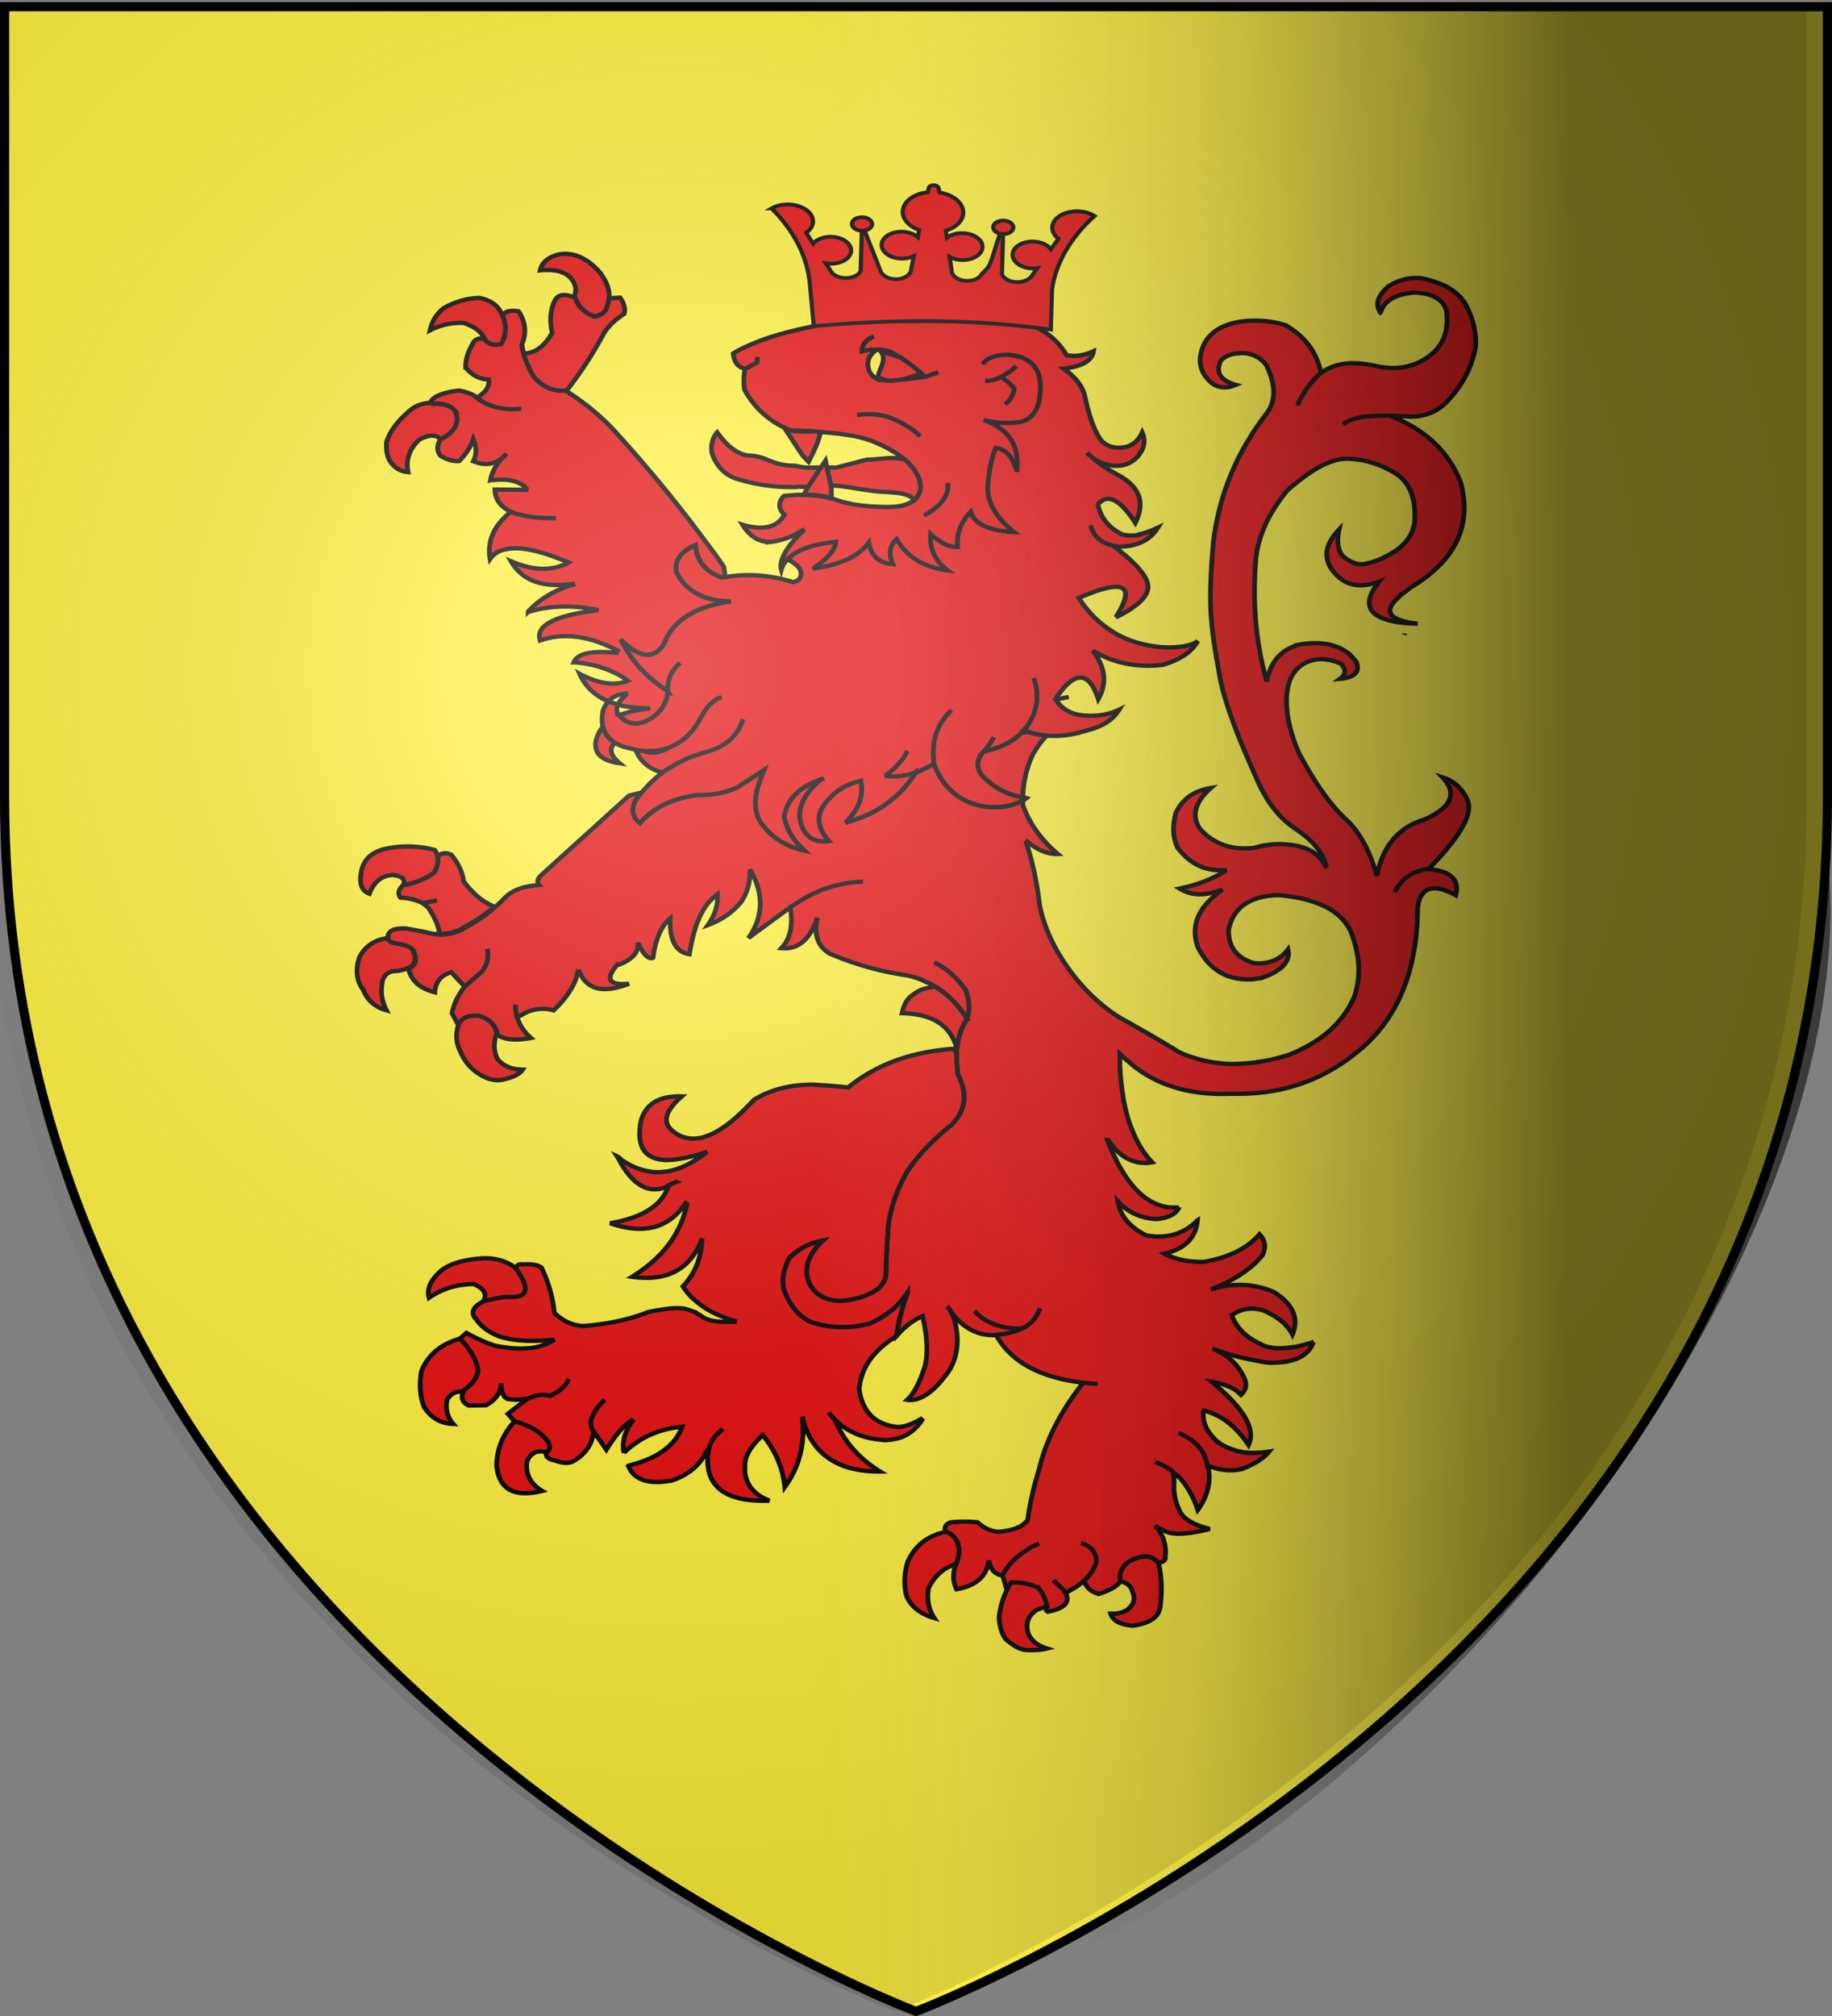
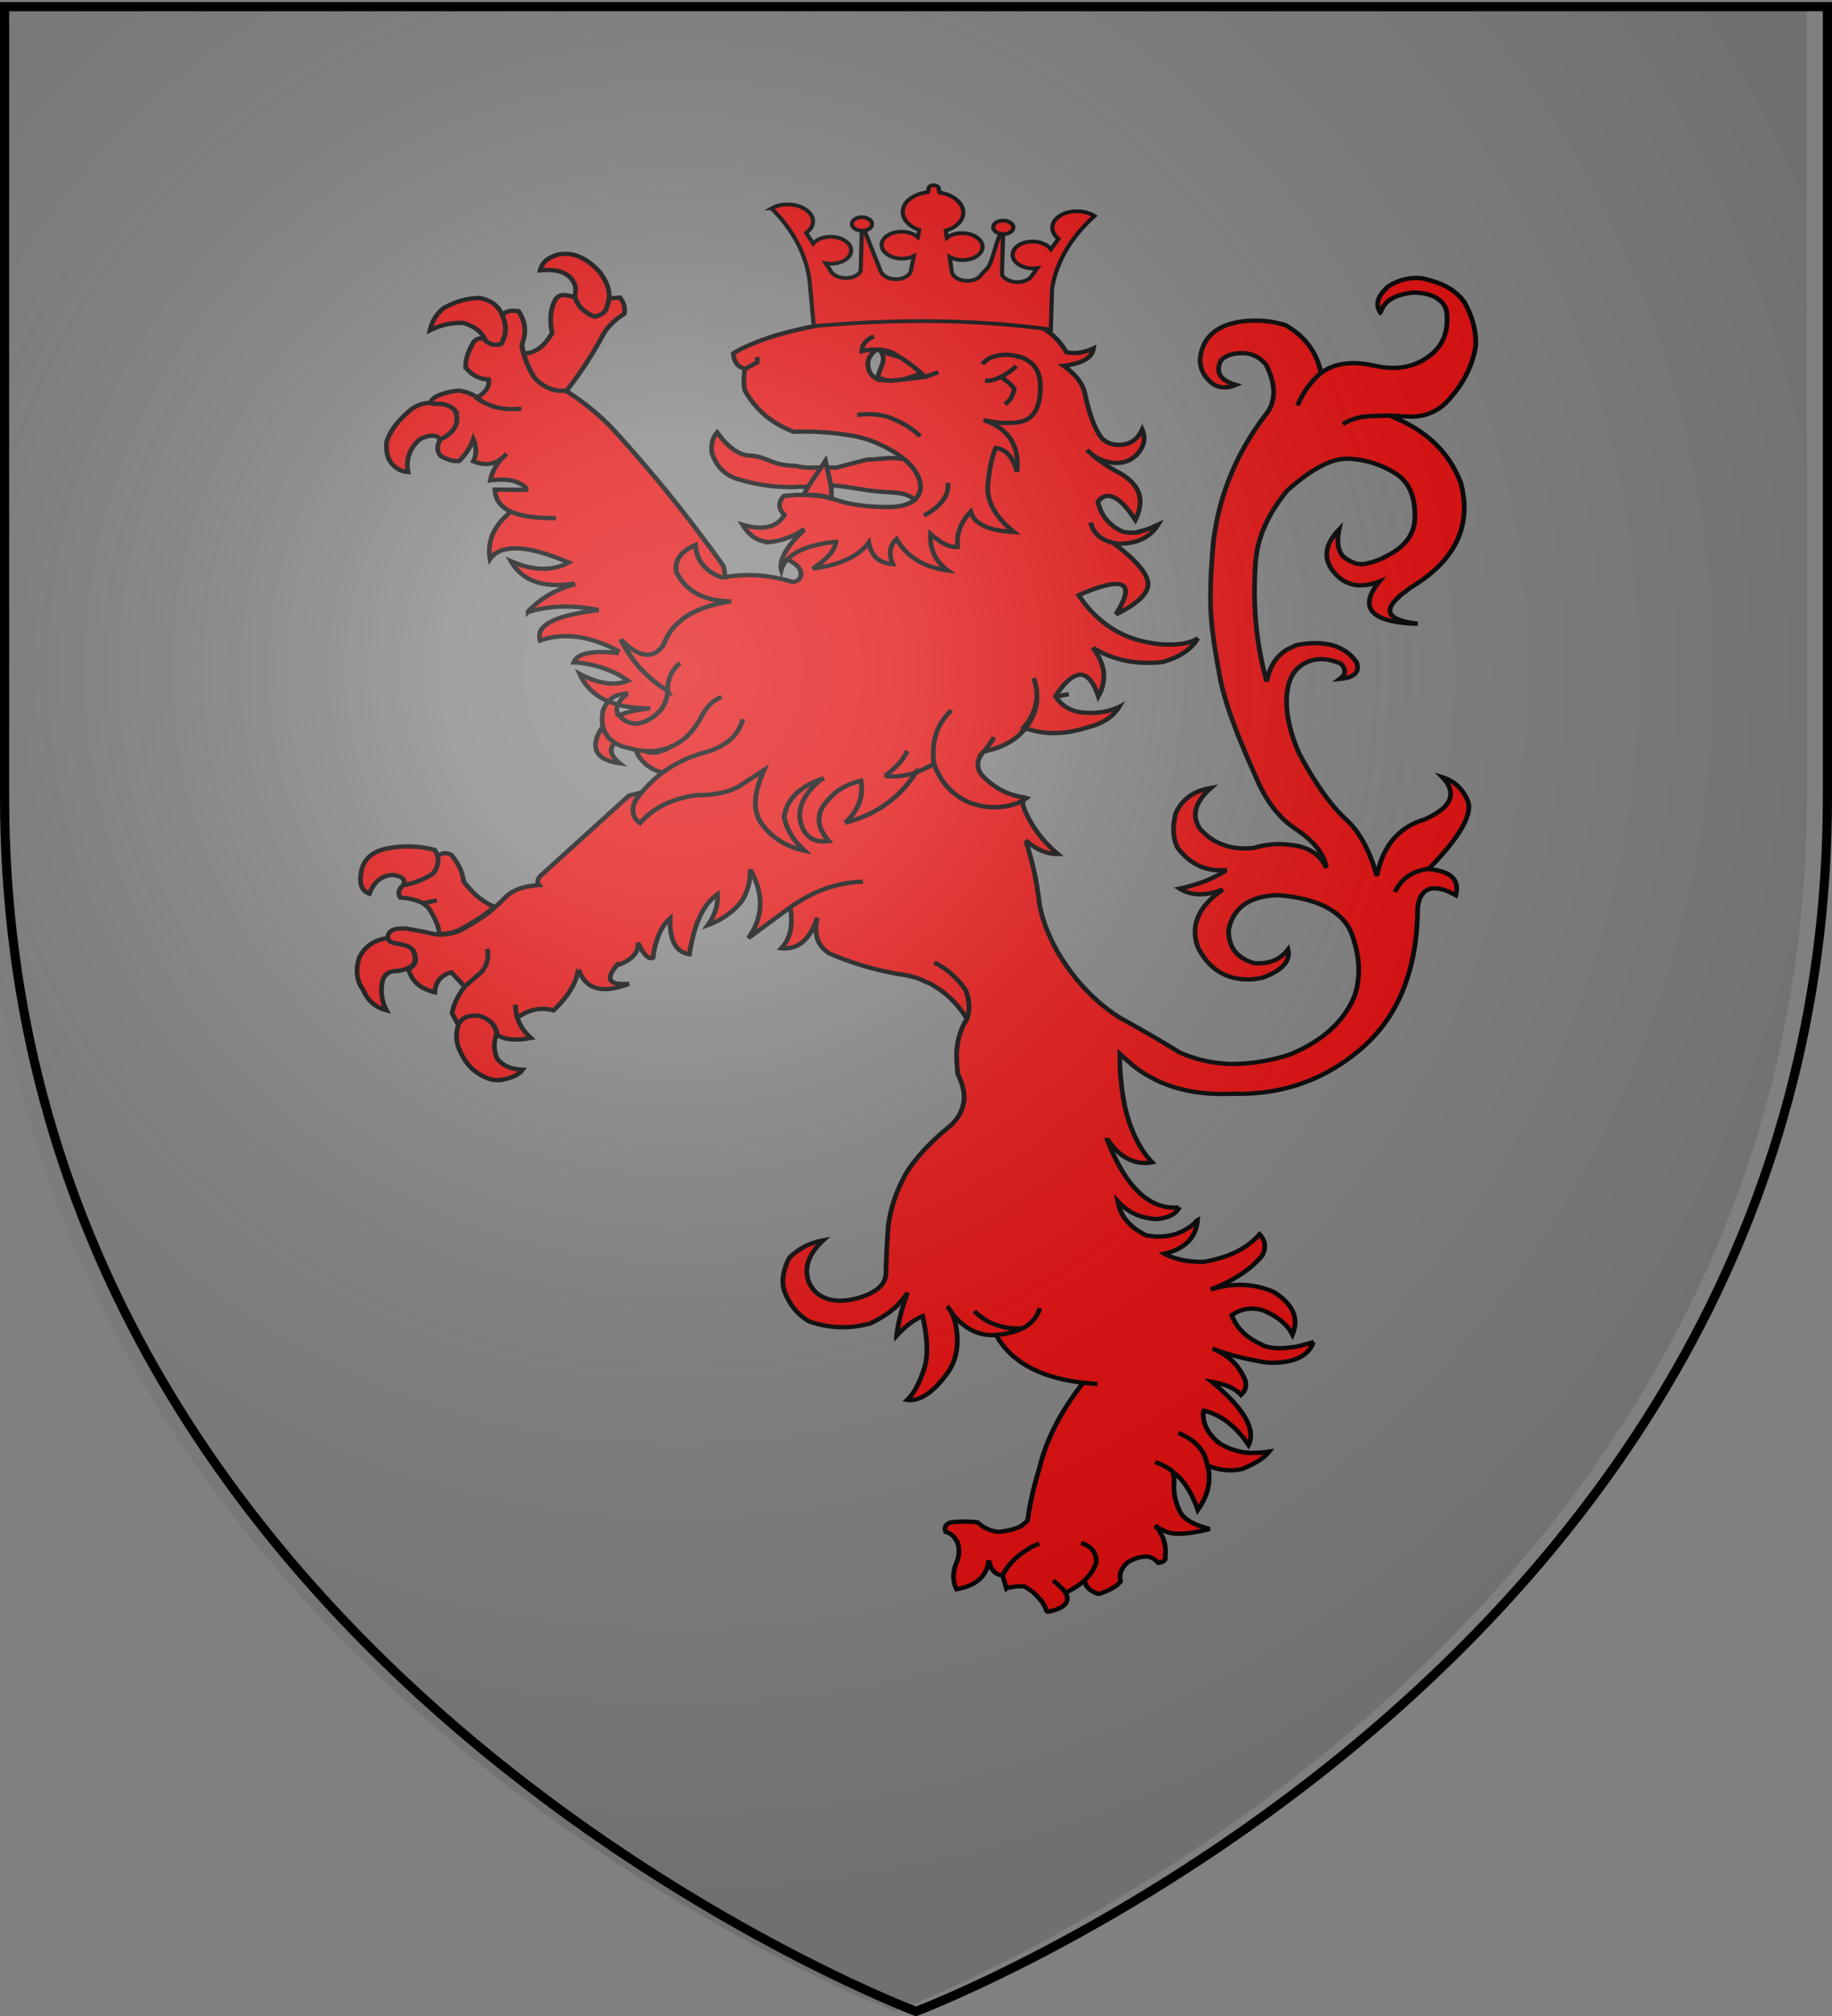
<svg xmlns="http://www.w3.org/2000/svg" xmlns:xlink="http://www.w3.org/1999/xlink" width="600" height="660" version="1.0">
  <rect width="100%" height="100%" fill="#808080" stroke="none" />
  <desc>Flag of Canton of Valais (Wallis)</desc>
  <defs>
    <linearGradient id="b">
      <stop offset="0" style="stop-color:white;stop-opacity:.314" />
      <stop offset=".19" style="stop-color:white;stop-opacity:.251" />
      <stop offset=".6" style="stop-color:#6b6b6b;stop-opacity:.125" />
      <stop offset="1" style="stop-color:black;stop-opacity:.125" />
    </linearGradient>
    <linearGradient xlink:href="#c" id="e" x1="19.576" x2="513.799" y1="404.493" y2="406.465" gradientTransform="matrix(1 0 0 1.149 71.852 59.04)" gradientUnits="userSpaceOnUse" />
    <linearGradient id="c">
      <stop offset="0" style="stop-color:white;stop-opacity:0" />
      <stop offset=".5" style="stop-color:#fff;stop-opacity:0" />
      <stop offset=".75" style="stop-color:#3f3f3f;stop-opacity:.151" />
      <stop offset="1" style="stop-color:#000;stop-opacity:.539" />
    </linearGradient>
    <radialGradient xlink:href="#b" id="d" cx="221.445" cy="226.331" r="300" fx="221.445" fy="226.331" gradientTransform="matrix(1.353 0 0 1.349 -77.63 -85.747)" gradientUnits="userSpaceOnUse" />
  </defs>
  <g style="display:inline">
-     <path d="M300 658.5s298.5-112.32 298.5-397.772V2.176H1.5v258.552C1.5 546.18 300 658.5 300 658.5" style="fill:#fdef3c;fill-opacity:1;fill-rule:evenodd;stroke:none;stroke-width:1px;stroke-linecap:butt;stroke-linejoin:miter;stroke-opacity:1" />
-   </g>
+     </g>
  <g style="fill:#e20909;fill-opacity:1;stroke:#000;stroke-width:1.367;stroke-miterlimit:4;stroke-dasharray:none;stroke-opacity:1">
    <path d="M272.897 221.5c-1.4-.5-2.7-.7-4.2-.7-1.8 1.6-2.6 3.4-2.3 5.3.2 2 1.3 3.4 3.3 4.3.5 0 1.1 0 1.6.1-1.4-1.5-1.9-3-1.6-4.6.3-1.8 1.4-3.2 3.2-4.4zM273.043 230.5c.3-.1 1.127.42 1.527.42 3.336 1.65 7.198-.558 10.534-1.52-.335-5.031-7.57-5.533-11.407-7.5 2.313 2.867-.424 5.733-.654 8.6z" style="fill:#e20909;fill-opacity:1;stroke:#000;stroke-width:1.367;stroke-miterlimit:4;stroke-dasharray:none;stroke-opacity:1" transform="matrix(1.123 0 0 1.038 -19.11 -115.549)" />
  </g>
  <g style="fill:#e20909;fill-opacity:1">
    <path d="M577.697 40.116c-.062-.062-.062-.123-.062-.123-.18-.306-.362-.49-.543-.736-.06-.122-.12-.184-.12-.245l-.665-.674a9 9 0 0 0-2.9-1.962c-.06-.061-.181-.061-.24-.122-.968-.368-1.934-.736-3.082-.981-2.114-.245-4.107.306-5.92 1.594-1.812 1.777-2.295 3.433-1.45 4.842 0 .062 0 .123.062.184.06-.061.06-.184.12-.245.725-2.145 2.658-3.31 5.86-3.617 1.389.062 2.536.307 3.382.736a4.9 4.9 0 0 1 1.692 1.41c.12.184.18.368.302.552.12.184.18.49.302.797.423 3.616-.423 6.375-2.537 8.336-2.718 2.514-6.04 3.31-10.027 2.33-3.987-.981-7.128-.552-9.484 1.348h-.06c-1.812 1.778-3.202 3.862-4.108 6.314.906-2.452 2.296-4.536 4.108-6.314v-.06c-.786-4.047-2.9-7.05-6.222-9.135-2.296-.797-4.832-1.103-7.67-.735-3.988.613-6.404 2.574-7.189 5.946-.544 2.39.12 4.475 2.054 6.13 1.147.797 2.476.92 4.046.184-2.718-.858-3.624-2.39-2.657-4.659.725-.92 1.993-1.471 3.865-1.471 1.752.061 3.141.858 4.168 2.33 1.208 2.758 1.57 5.087 1.027 7.171-.181.797-.544 1.533-1.027 2.207-5.195 7.418-8.275 15.57-9.302 24.52-.604 7.05-.664 12.2-.362 15.448.06 1.165.241 2.33.362 3.617.302 2.33.725 4.965 1.208 7.785.786 4.353 2.84 10.544 6.222 18.759 1.63 4.29 3.745 7.54 6.463 9.685a36 36 0 0 1 2.235 1.777c2.175 1.962 3.443 4.047 3.745 6.192-.967-2.329-2.718-3.74-5.255-4.29-.423-.063-.845-.185-1.269-.185-2.114-.306-4.228-.061-6.282.613-1.329.122-2.597.122-3.745-.122-2.295-.49-4.228-1.717-5.738-3.617-1.51-2.513-.845-5.149 1.933-7.846-3.02.551-5.014 2.145-6.161 4.842-.604 2.514-.543 4.72.302 6.682 2.114 3.065 4.772 4.536 7.973 4.352h.665c-.242.122-.423.307-.665.429q-3.171 2.115-7.61 3.127 3.079 2.114 7.61.184c-4.289 3.249-5.738 6.927-4.41 11.095 1.994 4.414 5.195 6.56 9.725 6.253h.061c.06-.061.121-.061.241-.061.423-.062.786-.123 1.209-.184 3.624-1.41 5.134-3.25 4.65-5.517-1.389 2.023-3.442 2.88-5.979 2.636-3.02-.982-4.53-3.065-4.47-6.437.363-2.023 1.208-3.555 2.477-4.66 1.51-1.287 3.685-2.022 6.463-2.022 6.765.675 10.994 3.065 12.625 7.172 1.51 4.352 1.75 8.337.664 12.137-1.873 5.088-5.738 8.95-11.598 11.525a30.4 30.4 0 0 1-10.268 1.778c-3.202-.123-6.222-.859-9.06-2.269-3.504-2.39-7.067-4.597-10.45-6.68 0-.063-.121-.063-.121-.063q-6.523-4.597-10.873-12.689c-1.57-3.065-2.718-6.252-3.201-9.379v-.122c-.423-3.862-1.147-7.724-2.296-11.586l.181-.184c1.813 1.655 3.625 2.452 5.376 2.39-2.899-2.696-4.953-5.823-6.101-9.317-.06-.307-.06-.551-.06-.92l-.302.062c-1.57.857-3.443 1.226-5.557 1.103-2.416-.245-4.349-1.042-5.98-2.452-1.691-1.41-2.96-3.372-3.805-5.946a16.7 16.7 0 0 1-3.262 1.716c0 .123-.06.185-.12.307-2.235 3.74-5.255 6.498-9.182 8.275a25 25 0 0 1-3.02 1.104c.725-.735 1.269-1.532 1.752-2.33 1.027-1.839 1.329-3.8.966-5.761-1.63.429-3.02 1.103-4.228 2.083-.483.369-.906.859-1.329 1.349-2.416 2.636-2.416 5.333-.12 8.214-1.752.245-3.02-.184-3.927-1.348a5.8 5.8 0 0 1-.725-1.349c-.06-.184-.06-.245-.12-.368q-1.178-3.77 2.174-7.54c.423-.49.846-.92 1.329-1.348-3.866 1.47-6.1 3.862-6.584 7.294.302 1.655.966 3.25 1.993 4.66 0 .06.121.183.181.244.363.49.846 1.042 1.33 1.532l.06.062c-3.202-.735-5.8-2.514-7.732-5.517-1.027-1.9-1.148-4.29-.302-7.295l.06-.06c.182-.86.544-1.717.906-2.698l-4.65 3.31c-1.934 1.042-4.29 1.594-7.007 1.533h-.06c-1.45.184-2.84.55-4.108 1.042-2.356.857-4.35 2.33-6.04 4.352-1.27-.98-1.571-2.452-.846-4.23.362-.55.725-1.103 1.147-1.654l-2.235.613-15.402 15.325c-.725.674-.846 1.41-.423 1.961-2.537.185-4.53.858-5.92 2.33-.604.674-1.148 1.287-1.872 1.961-1.631 1.655-3.745 3.065-6.101 4.476a8.2 8.2 0 0 1-3.564.797 12 12 0 0 1-2.416-.43l-.181-.06-3.323-.676c-1.812-.122-2.899.245-3.2 1.226q-.091.367 0 .736c.12.49.482.797 1.268.98 2.053.307 3.14.859 3.322 1.718.543 1.532.181 2.574-1.027 3.126.544 2.39 2.114 3.862 4.651 4.536q.18-3.034 2.9-3.862l2.355 2.758 2.84-2.696c1.086-1.288 1.449-2.82 1.147-4.598.302 1.777-.06 3.31-1.148 4.598l-2.839 2.696c-1.208 1.717-1.933 3.434-2.235 5.15l1.208 2.451c.544-1.47 1.752-2.022 3.685-1.839 1.872.613 2.9 1.84 3.08 3.556 1.269.981 3.262 1.165 5.92.613-1.268-1.226-2.054-2.575-2.416-4.107l-.06-.062c-.121-.674-.242-1.47-.242-2.268 0 .797.12 1.595.241 2.268l.604-.122c1.813-1.287 3.806-1.655 5.86-1.042 2.537-2.636 3.986-5.272 4.349-7.785.06 0 .06 0 .06-.062 1.269 3.8 4.168 4.72 8.88 2.698-3.564.367-4.29-.92-1.994-3.74.06.061.12.061.242.061 2.114-.919 3.262-2.145 3.322-3.678v-.551c.06.122.181.306.181.429l.06.061c.907 2.024 1.752 2.759 2.417 2.39.423-3.555 1.45-6.13 3.02-7.6-.12 4.23.966 6.498 3.382 6.927.363-2.452.846-4.536 1.45-6.314.06-.062.06-.184.121-.245.846-2.33 1.993-3.923 3.383-5.027.12 1.962-.423 3.985-1.692 5.947 2.416-.982 4.35-2.453 5.86-4.475 1.147-1.901 1.63-3.985 1.57-6.253 2.476 4.72 2.356 9.133-.302 13.24l7.37-5.945a31 31 0 0 1 2.294-1.594c3.202-2.084 6.705-3.188 10.51-3.372-3.805.184-7.308 1.288-10.51 3.372a31 31 0 0 0-2.295 1.594c.544 3.556 0 6.13-1.57 7.907 2.718.307 4.772-1.41 6.04-5.026.12-.307.181-.551.302-.858-.664 3.25.06 5.517 2.175 6.927 4.409 2.084 9 3.494 13.711 4.23.665.184 1.33.368 1.933.612.483.185.906.43 1.39.675.542.184 1.026.49 1.51.858 2.234 1.471 4.046 3.494 5.617 6.192.543-1.471.483-3.31-.181-5.456-.906-1.47-1.994-2.697-3.202-3.8-.785-.614-1.57-1.165-2.355-1.594.785.429 1.57.98 2.355 1.593 1.208 1.104 2.296 2.33 3.202 3.801.664 2.146.724 3.985.181 5.456-.061 0-.12.061-.061.122-.966 1.778-1.51 3.617-1.691 5.701-.06.307-.06.675-.06.981 0 1.288.06 2.636.24 3.985.846 1.9 1.208 3.616 1.027 5.21-.181 1.471-.785 2.881-1.812 4.107-.12.123-.181.246-.362.43-3.443 3.003-5.98 6.007-7.792 9.01-1.813 3.434-2.9 6.928-3.323 10.36a204 204 0 0 0-.422 8.888c.06 1.288-.363 2.391-1.33 3.31-.966.858-2.355 1.595-4.288 2.084-1.691.43-3.262.43-4.59 0-1.51-.55-2.538-1.47-3.142-2.82-.241-.367-.362-.919-.483-1.41-.423-2.39.483-4.78 2.779-7.11-2.416.49-4.41 1.654-5.98 3.433-1.088 2.329-1.39 4.475-.846 6.374.06.245.181.43.242.675.966 2.39 2.355 4.107 4.168 5.21 3.382 1.288 6.946 1.471 10.45.43.06 0 .18 0 .241-.062a18.8 18.8 0 0 0 4.59-3.25c.061-.122.182-.183.242-.306.06-.06.121-.183.181-.245a13 13 0 0 0 1.571-2.145c-1.027 3.003-1.63 5.762-1.933 8.275v.062c1.51-1.839 3.08-3.127 4.59-3.8.846 4.168.968 7.478.364 9.808-.846 2.942-1.873 5.149-3.081 6.375.543.122 1.087 0 1.63-.123 1.571-.49 3.262-1.9 4.954-4.353 1.57-2.023 2.295-4.535 2.235-7.417-.061-1.594-.302-3.004-.666-4.107q-.18-.46-.362-.92c-.242-.429-.483-.857-.785-1.164.302.307.543.735.785 1.164.181.307.362.552.604.859 1.933 2.39 4.228 3.616 6.826 3.555.12 0 .241 0 .423-.061.24-.062.422-.062.664-.062h.12c1.51-.245 2.78-.613 3.806-1.164-1.51.061-2.9-.123-4.107-.552-1.692-.49-3.141-1.471-4.289-2.82 1.147 1.348 2.597 2.33 4.289 2.82 1.208.43 2.597.613 4.107.552 1.631-.859 2.598-2.208 3.141-3.924-.543 1.717-1.51 3.065-3.14 3.924-1.028.55-2.296.92-3.806 1.164h-.121c-.241 0-.423 0-.664.062 2.597 5.21 7.731 8.275 15.341 9.256.786.061 1.692.184 2.537.245-.845-.062-1.75-.184-2.537-.245-3.986 5.578-6.523 11.034-7.731 16.613-.906 3.187-1.631 6.559-2.053 9.992-.302.368-.665.675-1.088 1.042a5.4 5.4 0 0 1-.845.429c-.846.368-1.933.613-3.202.735-1.329-.122-2.598-.735-3.685-1.839q-2.084-.276-4.711 0-1.359.552-.906 1.84c1.026.306 1.751 1.103 2.174 2.329.302 1.288.182 2.452-.24 3.617-.062.122-.062.183-.122.306-.604 1.777-.543 3.433.121 4.842 3.443-.674 5.316-2.513 5.677-5.578.302 1.778 1.088 2.697 2.235 2.881h.182c.967-2.084 2.537-3.8 4.59-5.088.242-.245.544-.43.846-.552.363-.184.725-.367 1.027-.49-.302.123-.665.306-1.027.49a2.5 2.5 0 0 0-.845.552c-2.054 1.287-3.624 3.003-4.591 5.088l.665 2.513a9.2 9.2 0 0 1 3.14-.367c1.27.735 2.175 1.655 2.9 2.696.06 0 .06.062.12.062.363.613.725 1.226.907 1.962l.24.184c2.9-.613 3.988-1.84 3.142-3.617-.06 0-.06-.123-.12-.184l-.363-.552-1.692-1.716 1.692 1.716q.18.278.362.552c.061.061.061.184.12.184l.242-.184c1.148-.674 2.175-1.349 2.96-2.146q1.54-1.562 2.175-3.494c.12-1.9-.786-3.187-2.658-3.862 1.873.675 2.779 1.962 2.658 3.862q-.635 1.932-2.175 3.494l.18.246c0 .122.122.306.183.49.422.858 1.147 1.41 2.234 1.777 1.933-.674 3.202-1.47 3.866-2.452-.302-1.348.12-2.574 1.208-3.616 1.027-.736 2.174-1.165 3.322-1.165.725 0 1.45.43 2.114 1.226h.06c.907-.184 1.33-.613 1.148-1.226.182-1.164 0-2.268-.302-3.371-.06-.123-.06-.245-.12-.307a20 20 0 0 0-.786-1.655c-.12-.122-.241-.306-.362-.428a.47.47 0 0 0-.121-.246l-.061-.06.061.06c.06.062.12.123.12.246.121 0 .182.122.303.183.422.184.724.43 1.147.614.181.122.363.183.544.244 1.389.552 3.865.369 7.43-.613-3.081-.858-4.833-2.084-5.377-3.678q-1.086-2.482-.906-5.332v-.798c-.06-.307-.12-.735-.181-1.164-.483-.613-1.51-1.288-3.141-1.962 1.63.675 2.658 1.349 3.141 1.962.363.306.725.613 1.087.98 1.27 1.472 2.416 3.556 3.262 6.315 1.812-2.759 2.416-5.64 1.752-8.582 0-.062 0-.062-.061-.122-.06-.307-.121-.613-.241-.92-.242-1.104-.786-2.023-1.571-2.943-.786-.92-1.933-1.654-3.262-2.33 1.329.676 2.477 1.41 3.262 2.33.784.92 1.329 1.839 1.57 2.943.12.307.182.613.242.92.06.06.06.06.06.122 2.054.92 4.047 1.164 6.041.675 2.234-.982 3.865-2.085 4.771-3.372-1.389.245-2.657.245-3.745.245-.06-.122-.06-.122-.06 0-1.873-.245-3.443-.858-4.832-1.778l-.242-.245c-.06-.061-.06-.061-.12-.061a7.3 7.3 0 0 1-1.148-1.288c-1.027-1.287-1.51-2.759-1.45-4.536l.121-.245c3.02.797 5.618 3.004 7.853 6.62 1.329-3.002-.785-7.049-6.463-12.198 2.296.43 4.047 1.226 5.134 2.514.967-.981 1.088-2.084.544-3.31-1.088-2.636-2.96-4.475-5.497-5.579a39.3 39.3 0 0 0 7.852 2.33c.725.184 1.45.306 2.235.368 4.167.061 6.765-1.288 7.611-3.985a72 72 0 0 1-3.14.92h-.302c-2.357.43-4.169.306-5.558-.368-.12-.062-.181-.184-.302-.184-2.537-1.288-4.228-3.127-5.073-5.579 1.69-1.288 3.563-1.594 5.556-.92 2.477 1.165 4.228 2.697 5.134 4.66 1.148-3.003.182-5.64-2.838-7.908-.182-.184-.363-.245-.544-.368-3.443-1.594-7.127-1.777-10.993-.43 4.047-1.715 7.067-3.922 9.06-6.558.725-1.594.544-2.943-.483-4.107-2.235 2.82-5.557 4.536-9.906 5.333-2.778 0-5.013-.49-6.826-1.594 3.625-.92 5.558-3.126 5.8-6.437-.182.123-.242.246-.363.43-.121.122-.241.183-.423.367-1.691 1.533-3.685 2.33-6.04 2.33h-.543c-.544-.062-1.148-.122-1.692-.245-2.9-1.594-4.53-3.74-4.953-6.559 1.751 2.145 4.108 3.31 6.886 3.433 1.692-.184 2.9-.735 3.563-1.655.121-.184.242-.368.302-.613a7.4 7.4 0 0 1-3.08-.306c-3.866-1.226-7.008-5.58-9.604-12.935v-.184.062c0 .061 0 .061.06.122 2.114 3.556 4.832 5.149 7.914 4.536-1.45-1.655-2.658-3.8-3.564-6.375-.967-2.574-1.57-5.579-1.873-9.01-.12-1.043-.181-2.146-.241-3.311v-2.268l1.147 1.165c.484.429.967.919 1.45 1.348 4.53 3.8 10.148 5.517 16.912 5.21h.906c8.037.121 15.164-2.514 21.325-8.032 7.067-6.19 10.631-15.57 10.691-27.953.242-2.145 1.027-3.371 2.416-3.678 1.088-.184 2.478.184 4.29 1.288.724-2.943-.846-4.66-4.651-5.027h-.06c-.062-.061-.183-.061-.242-.061q-3.625.643-5.256 3.494c-.18.306-.362.613-.483.98.121-.367.302-.674.483-.98q1.632-2.851 5.256-3.494c.06-.062.18-.062.241-.062 5.738-6.436 7.973-10.972 6.645-13.548-.907-2.023-2.296-3.433-4.29-4.107 2.718 3.127 1.631 5.886-3.26 8.214-4.47 1.472-7.25 5.15-8.276 10.85-1.208-4.72-2.96-8.337-5.255-10.727-2.84-2.82-5.618-7.172-8.396-12.873-1.57-3.862-2.296-7.356-2.235-10.605 0-.797.12-1.533.241-2.268v-.062c.423-2.084 1.33-3.494 2.718-4.413 1.874-1.226 4.108-1.226 6.584-.061q1.45 1.655-.18 2.942c2.536-.245 3.562-1.287 2.958-3.188-.302-.49-.664-.92-1.027-1.348-2.114-2.146-5.254-2.881-9.422-2.023-.06.061-.121.061-.242.061-.12.061-.302.184-.422.245-2.598 1.104-4.108 3.372-4.712 6.743-1.873-7.233-2.537-15.018-1.933-23.416.363-4.475 2.175-9.012 5.557-13.487 4.29-4.168 7.792-6.252 10.752-6.13 2.9.123 5.618 1.042 8.275 2.82 2.598 1.778 3.685 4.965 3.383 9.44-.363 2.882-2.114 5.088-5.195 6.682-.181.062-.241.184-.363.245-.543.246-1.208.552-1.932.797-.303.062-.605.184-.907.246-1.389.429-2.839-.123-4.228-1.41-.906-1.165-1.087-2.882-.664-5.15-2.718 3.127-2.9 6.07-.483 8.766 1.932 2.207 4.469 2.575 7.55 1.288-3.383 4.597-1.873 7.356 4.59 8.03.665.061 1.39.123 2.175.123-4.892-.613-6.1-2.268-3.624-4.843a7.3 7.3 0 0 1 1.39-1.287c.422-.368.785-.736 1.268-1.043 7.672-5.149 10.51-11.83 8.578-19.984-1.752-5.087-5.014-9.072-9.907-11.77-.785-.428-1.63-.796-2.536-1.287-1.752 0-3.383.062-4.953.246-1.45.306-2.537.797-3.383 1.41.845-.613 1.933-1.104 3.383-1.41 1.57-.184 3.201-.246 4.953-.246 1.026.062 2.114.123 3.202.184 2.536.123 4.711-.735 6.462-2.513 2.96-3.31 4.772-6.988 5.376-11.095.12-2.758-.483-5.517-1.872-8.275z" style="fill:#e20909;fill-opacity:1;stroke:#000;stroke-width:.832;stroke-miterlimit:4;stroke-dasharray:none;stroke-opacity:1" transform="matrix(1.86 0 0 1.694 -594.71 31.353)" />
-     <path d="M499.051 38.093c-.363-3.494 3.192 2.604-.915 1.071-1.631-.368-1.04-.695-1.945.102 1.993.184-2.138-4.215-1.595-3.54.182.245 2.661 3.852.143 2.358 1.124 1.288-1.305-2.32-1.909-1.279-1.088 1.288-3.02 2.33-5.8 3.188-2.899 1.349-7.369 2.207-13.409 2.697-.181.062-.362.062-.483.123h-.06c-9.424 1.287-16.49 3.004-21.142 5.272-1.208.551-2.235 1.103-3.08 1.716.12 1.655.785 2.636 2.053 2.943v.06l2.175-1.286v-1.043 1.043l-2.175 1.287c-.241 1.532-.241 2.881-.06 4.046 1.872 3.739 4.711 6.436 8.517 8.03h.06l.06.061c1.692-.06 3.323-.06 4.772.062a42 42 0 0 1 5.376.674h.06c1.571.306 2.9.736 4.108 1.287 2.114.981 3.866 2.085 5.195 3.31.664.614 1.208 1.288 1.691 1.962 1.45 2.39 1.51 4.352.06 5.885-.12.061-.18.123-.24.184-.847.674-2.236 1.165-4.35 1.165-3.805 0-6.946-.49-9.302-1.41-.302-.123-.665-.184-1.027-.307-1.63-.49-3.624-.674-5.86-.613-.664.062-1.449.123-2.174.184-1.087 1.226-1.027 2.452.06 3.678-1.268 2.39-3.744 3.065-7.369 1.9 1.33 2.33 2.96 3.433 5.014 3.31a11.9 11.9 0 0 0 5.557-2.267q.18-.093.363-.184c-.121.061-.242.122-.242.306-1.873 1.9-3.08 3.678-3.624 5.21v.062c-.06 0-.06 0-.06.061-.242.797-.363 1.533-.182 2.207q.272-1.103 1.087-2.023c1.57-1.777 4.41-2.942 8.517-3.371-.181 1.655-1.57 3.371-4.047 5.149 4.832-.674 8.094-2.39 9.846-5.027.423 2.636 1.812 3.985 4.228 4.169-.785-1.962-.543-3.617.665-4.843 1.751 3.372 4.711 5.456 9 6.069-2.175-1.778-3.202-4.107-3.021-7.05 1.873 1.84 3.443 2.636 4.772 2.514-.242-2.514.544-4.782 2.295-6.805.604 2.33 3.141 3.678 7.612 3.923-3.322-2.942-4.772-5.946-4.592-9.01.242-3.127.725-5.518 1.39-7.234 1.812.245 3.02 1.716 3.745 4.597.483-5.026-1.45-8.337-5.86-9.992 1.27.307 2.538.552 3.746.552.785 0 1.51 0 2.295-.123 2.537-.367 3.926-2.574 3.926-6.62 0-.797 0-1.533-.181-2.146v-.06c-.423-1.84-1.51-3.066-3.201-3.74-.06-.062-.182-.062-.242-.062 0-.06-.12-.06-.12-.06a5.7 5.7 0 0 0-1.088-.246c-.302-.061-.665-.061-1.026-.123-2.114.062-3.564.613-4.29 1.84.725-1.227 2.176-1.778 4.29-1.84.362.062.724.062 1.026.123.423.061.725.123 1.088.245 0 0 .12 0 .12.061.061 0 .182 0 .242.062 1.69.674 2.778 1.9 3.201 3.74v.06c.181.613.181 1.349.181 2.146 0 4.046-1.39 6.253-3.926 6.62-.785.123-1.51.123-2.295.123-1.208 0-2.477-.245-3.745-.552 4.41 1.655 6.342 4.966 5.859 9.992-.725-2.88-1.933-4.352-3.745-4.597-.665 1.716-1.147 4.107-1.39 7.233-.18 3.065 1.27 6.069 4.592 9.011-4.47-.245-7.008-1.593-7.612-3.923-1.75 2.023-2.537 4.291-2.295 6.805-1.329.122-2.9-.675-4.772-2.514-.181 2.943.846 5.272 3.02 7.05-4.288-.613-7.248-2.697-9-6.069-1.207 1.226-1.449 2.881-.664 4.843-2.416-.184-3.805-1.533-4.228-4.169-1.752 2.636-5.014 4.353-9.846 5.027 2.477-1.778 3.866-3.494 4.047-5.15-4.107.43-6.946 1.595-8.517 3.372 1.45.797 2.235 1.655 2.356 2.514.12 1.042-.362 1.655-1.39 1.9a20 20 0 0 0-2.536-.736c-3.08-.735-6.1-.797-9.121-.306-.12 0-.181 0-.242.061-.241 0-.483 0-.664.061-2.96-1.226-4.41-3.31-4.59-6.252-2.538 1.164-3.746 2.88-3.383 5.21 1.63 3.678 4.711 5.517 9.362 5.701h.302-.302q-9.332 1.562-11.597 8.276c-1.752 2.942-4.289 2.636-7.55-.92.18.49.482 1.042.724 1.472a27.6 27.6 0 0 0 2.839 4.29h.06a21.5 21.5 0 0 0 4.651 4.169c-.06-2.268.665-4.046 2.175-5.394-1.51 1.348-2.235 3.126-2.175 5.394-.18 2.39-1.208 4.168-3.14 5.394-1.933 1.288-3.564 1.165-4.954-.183-.18-.184-.302-.368-.483-.49-.423-.614-.543-1.288-.181-2.085l-1.691-.613c-.423.49-.725 1.103-.967 1.839-.181 1.165-.181 2.207 0 3.065.302 1.349 1.027 2.33 2.114 3.126.423.246.906.49 1.51.736.725.184 1.45.429 2.115.552.12.06.302.06.422.122.302.062.665.062 1.027.122.785.062 1.57.062 2.356-.061.544-.123 1.148-.245 1.752-.43.12-.06.241-.122.362-.122.302-.184.544-.368.906-.49.725-.43 1.51-.981 2.175-1.655.966-.981 1.751-2.146 2.476-3.617.967-2.084 2.175-3.433 3.685-4.046-1.51.613-2.718 1.962-3.685 4.046-.725 1.471-1.51 2.636-2.476 3.617-.665.675-1.45 1.226-2.175 1.655-.362.122-.604.306-.906.49-.12 0-.242.062-.362.123l-.121.184a9.7 9.7 0 0 1-1.57.551c-.121.062-.242.062-.242.062-.786.062-1.51 0-2.175-.307-.362-.061-.725-.061-1.027-.122-.12-.062-.302-.062-.422-.122.06.06.06.184.12.244 0 .123.121.307.182.43 0 .06.06.183.12.245 0 .06 0 .122.06.183 1.028 1.778 2.477 2.882 4.29 3.31 1.147-.858 2.295-1.654 3.624-2.33 1.087-.612 2.295-1.041 3.563-1.47 3.745-1.042 6.101-3.188 6.947-6.498-.846 3.31-3.202 5.455-6.947 6.498-1.268.429-2.476.858-3.563 1.47-1.33.676-2.477 1.472-3.625 2.33-1.328 1.104-2.537 2.39-3.684 3.863-.423.55-.785 1.103-1.148 1.654-.725 1.778-.423 3.25.846 4.23 1.691-2.023 3.684-3.494 6.04-4.352a17.6 17.6 0 0 1 4.108-1.043h.06c2.718.062 5.074-.49 7.007-1.532l4.65-3.31c-.362.981-.724 1.839-.905 2.697l-.06.061c-.846 3.004-.725 5.395.301 7.295 1.933 3.003 4.53 4.781 7.732 5.517l-.06-.062a15 15 0 0 1-1.33-1.532c-.06-.062-.18-.184-.18-.245a11.36 11.36 0 0 1-1.994-4.66c.484-3.432 2.718-5.823 6.584-7.294.181-.062.363-.122.484-.184-.121.062-.303.122-.484.184-.483.43-.906.858-1.329 1.349q-3.353 3.77-2.174 7.54c.06.123.06.184.12.368.182.49.424.92.726 1.348.906 1.165 2.174 1.594 3.926 1.349-2.296-2.881-2.296-5.579.12-8.214.423-.49.846-.981 1.33-1.349 1.208-.98 2.597-1.654 4.228-2.084.362 1.962.06 3.923-.967 5.762-.483.798-1.027 1.595-1.751 2.33a25 25 0 0 0 3.02-1.104c3.926-1.777 6.946-4.536 9.181-8.275.06-.122.12-.184.12-.307-.06.062-.18.062-.18.123h-.06c-1.752.551-3.444.797-5.135.551h-.06.06q1.63-1.287 2.718-2.758c.12-.123.181-.245.302-.369q.545-.826.906-1.654a11 11 0 0 1-.906 1.654c-.12.123-.181.246-.302.369q-1.087 1.47-2.718 2.758h-.06.06c1.691.245 3.383 0 5.134-.551h.06c0-.062.121-.062.182-.123a16.7 16.7 0 0 0 3.261-1.716c-.12-1.104-.181-2.146-.06-3.25.18-2.697 1.208-5.026 3.14-7.049-1.932 2.023-2.96 4.352-3.14 7.05-.121 1.103-.06 2.145.06 3.249.846 2.574 2.114 4.536 3.806 5.946 1.63 1.41 3.563 2.207 5.98 2.452 2.114.122 3.987-.245 5.557-1.104.06-.062.18-.122.302-.183h.06c0-.062.12-.123.182-.185.12-.061.362-.184.422-.245-.181-.062-.422-.122-.664-.184-2.779-.49-5.074-1.839-7.128-4.169-1.148-1.532-1.027-3.065.241-4.658.725-.859 1.27-1.778 1.812-2.759-.543.98-1.087 1.9-1.812 2.759 2.96-.675 5.134-1.9 6.644-3.617.121-.122.242-.307.363-.429l.06-.062c.062-.122.182-.244.242-.367h.06-.06l.121-.123c1.026-1.471 1.63-3.004 1.873-4.72.06-.245.06-.43.06-.674v-.552c0-.49 0-.98-.06-1.471q-.09 0 0 0c-.121-.736-.242-1.472-.544-2.146.302.674.423 1.41.544 2.146q-.09 0 0 0c.06.49.06.98.06 1.47v.553c0 .245 0 .429-.06.674-.242 1.716-.846 3.249-1.873 4.72-.06.061-.06.061-.06.123h-.061c-.061.122-.181.244-.242.367l-.06.062c.06.062.12.062.181.062.181.061.362.184.544.184 1.026.368 2.174.613 3.322.735 2.295.184 4.65-.122 7.187-1.042 2.598-.674 4.53-2.023 5.618-3.984-1.812.98-3.987 1.348-6.403 1.103-2.114-.245-3.685-1.226-4.772-3.065l.121-.061h.061-.06l-.12.06 2.296-.49-1.994.43-.12-.43c3.261-5.149 5.677-4.965 7.309.43 1.57-3.065 1.268-6.192-.967-9.38 3.624 2.391 7.67 3.31 12.262 2.76 3.141-.982 5.195-2.576 6.222-4.598-1.33.98-3.443 1.348-6.403 1.164-3.624-.368-6.826-1.532-9.424-3.616-.12 0-.18-.062-.18-.123-1.934-1.533-3.565-3.433-4.954-5.762 7.973-3.801 10.148-2.575 6.584 3.616 0 .062 0 .062-.061.123 3.745-2.023 5.678-3.985 5.678-5.885s-2.054-4.597-6.161-7.969c-2.235-.613-3.504-1.9-3.926-3.923.422 2.023 1.69 3.31 3.926 3.923.363.061.665.184 1.027.184q4.801 0 6.886-3.678c-1.208.613-2.296 1.103-3.262 1.287-.06 0-.06 0-.06.062h-.121c-.121.06-.242.06-.242.122-1.027.123-1.933.061-2.657-.184 0-.061-.061-.061-.12-.061-2.176-1.226-3.625-3.065-4.108-5.701 1.63-2.207 3.865-1.042 6.583 3.555 1.752-3.923.785-6.927-2.96-9.195-2.174-1.287-3.865-2.574-5.133-3.923l-.121-.061c-.121-.123-.182-.245-.302-.368.12.123.18.245.302.368l.12.061c1.027 1.042 2.235 1.717 3.625 1.962.422.122.906.184 1.328.122 1.39 0 2.537-.613 3.504-1.716 1.208-1.533 1.51-3.065.845-4.72-.785 1.9-2.114 2.88-3.865 2.942-1.39.061-2.416-.368-3.262-1.287-.242-.368-.483-.736-.664-1.104-.906-1.716-1.631-4.168-2.296-7.478-.363-1.962-1.63-3.74-3.745-5.395 3.261-.429 5.014-1.532 5.255-3.371-1.57.797-3.14 1.103-4.772.735-1.328-2.574-3.443-4.597-6.403-5.946q-2.446-.827-5.254-.368c-.302.062-.665.184-.967.184.302 0 .665-.122.967-.184 2.537-.673 3.624-2.512 3.201-5.7zm-3.322 16.367c-.967.49-1.873.674-2.537.613.664.061 1.57-.123 2.537-.613.12-.061.181-.123.24-.123.907-.49 1.813-1.164 2.719-2.084-.906.92-1.812 1.594-2.718 2.084a9.2 9.2 0 0 1 2.356 2.268c-.242 1.41-.725 2.33-1.631 3.004.906-.674 1.389-1.594 1.63-3.004a9.2 9.2 0 0 0-2.355-2.268c-.06 0-.12.062-.241.123zm-21.746-5.394c.907 0 1.692.122 2.537.429.121.06.302.184.484.245q3.262 2.022 5.617 4.597l2.356-.92-2.356.92-4.772.613c-.241 0-.423 0-.604.062a7.8 7.8 0 0 1-1.691 0c-.302-.062-.664-.062-.967-.062-1.208-.551-1.872-1.41-1.993-2.636-.181-1.164.302-2.268 1.39-3.248h-.725c-.544.06-1.148.122-1.752.306 0-1.226.664-2.207 2.114-2.881-1.45.674-2.114 1.655-2.114 2.881.604-.184 1.208-.245 1.752-.306zm12.625 25.746c.302 2.33-1.087 4.475-4.167 6.314 3.08-1.84 4.469-3.985 4.167-6.314zm-4.832-9.011c-1.571-1.656-3.443-2.82-5.558-3.678-1.812-.613-3.624-.736-5.557-.43 1.933-.306 3.745-.183 5.557.43 2.115.858 3.987 2.022 5.558 3.678z" style="fill:#e20909;fill-opacity:1;stroke:#000;stroke-width:.832;stroke-miterlimit:4;stroke-dasharray:none;stroke-opacity:1" transform="matrix(1.86 0 0 1.694 -594.71 31.353)" />
-     <path d="M464.258 65.004c-1.45-.123-1.17-.282-2.862-.22-.06-.062-2.288-.062-2.288-.062 1.53.318 3.758.16 3.758.16l-4.455-.258-.636-.575 2.849 4.757.527.81.955 1.113c1.438-3.035 1.594-3.71 2.152-5.725z" style="fill:#e20909;fill-opacity:1;stroke:#000;stroke-width:.832;stroke-miterlimit:4;stroke-dasharray:none;stroke-opacity:1" transform="matrix(1.86 0 0 1.694 -594.71 31.353)" />
+     <path d="M499.051 38.093c-.363-3.494 3.192 2.604-.915 1.071-1.631-.368-1.04-.695-1.945.102 1.993.184-2.138-4.215-1.595-3.54.182.245 2.661 3.852.143 2.358 1.124 1.288-1.305-2.32-1.909-1.279-1.088 1.288-3.02 2.33-5.8 3.188-2.899 1.349-7.369 2.207-13.409 2.697-.181.062-.362.062-.483.123h-.06c-9.424 1.287-16.49 3.004-21.142 5.272-1.208.551-2.235 1.103-3.08 1.716.12 1.655.785 2.636 2.053 2.943v.06l2.175-1.286v-1.043 1.043l-2.175 1.287c-.241 1.532-.241 2.881-.06 4.046 1.872 3.739 4.711 6.436 8.517 8.03h.06l.06.061c1.692-.06 3.323-.06 4.772.062a42 42 0 0 1 5.376.674h.06c1.571.306 2.9.736 4.108 1.287 2.114.981 3.866 2.085 5.195 3.31.664.614 1.208 1.288 1.691 1.962 1.45 2.39 1.51 4.352.06 5.885-.12.061-.18.123-.24.184-.847.674-2.236 1.165-4.35 1.165-3.805 0-6.946-.49-9.302-1.41-.302-.123-.665-.184-1.027-.307-1.63-.49-3.624-.674-5.86-.613-.664.062-1.449.123-2.174.184-1.087 1.226-1.027 2.452.06 3.678-1.268 2.39-3.744 3.065-7.369 1.9 1.33 2.33 2.96 3.433 5.014 3.31a11.9 11.9 0 0 0 5.557-2.267q.18-.093.363-.184c-.121.061-.242.122-.242.306-1.873 1.9-3.08 3.678-3.624 5.21v.062c-.06 0-.06 0-.06.061-.242.797-.363 1.533-.182 2.207q.272-1.103 1.087-2.023c1.57-1.777 4.41-2.942 8.517-3.371-.181 1.655-1.57 3.371-4.047 5.149 4.832-.674 8.094-2.39 9.846-5.027.423 2.636 1.812 3.985 4.228 4.169-.785-1.962-.543-3.617.665-4.843 1.751 3.372 4.711 5.456 9 6.069-2.175-1.778-3.202-4.107-3.021-7.05 1.873 1.84 3.443 2.636 4.772 2.514-.242-2.514.544-4.782 2.295-6.805.604 2.33 3.141 3.678 7.612 3.923-3.322-2.942-4.772-5.946-4.592-9.01.242-3.127.725-5.518 1.39-7.234 1.812.245 3.02 1.716 3.745 4.597.483-5.026-1.45-8.337-5.86-9.992 1.27.307 2.538.552 3.746.552.785 0 1.51 0 2.295-.123 2.537-.367 3.926-2.574 3.926-6.62 0-.797 0-1.533-.181-2.146v-.06c-.423-1.84-1.51-3.066-3.201-3.74-.06-.062-.182-.062-.242-.062 0-.06-.12-.06-.12-.06a5.7 5.7 0 0 0-1.088-.246c-.302-.061-.665-.061-1.026-.123-2.114.062-3.564.613-4.29 1.84.725-1.227 2.176-1.778 4.29-1.84.362.062.724.062 1.026.123.423.061.725.123 1.088.245 0 0 .12 0 .12.061.061 0 .182 0 .242.062 1.69.674 2.778 1.9 3.201 3.74v.06c.181.613.181 1.349.181 2.146 0 4.046-1.39 6.253-3.926 6.62-.785.123-1.51.123-2.295.123-1.208 0-2.477-.245-3.745-.552 4.41 1.655 6.342 4.966 5.859 9.992-.725-2.88-1.933-4.352-3.745-4.597-.665 1.716-1.147 4.107-1.39 7.233-.18 3.065 1.27 6.069 4.592 9.011-4.47-.245-7.008-1.593-7.612-3.923-1.75 2.023-2.537 4.291-2.295 6.805-1.329.122-2.9-.675-4.772-2.514-.181 2.943.846 5.272 3.02 7.05-4.288-.613-7.248-2.697-9-6.069-1.207 1.226-1.449 2.881-.664 4.843-2.416-.184-3.805-1.533-4.228-4.169-1.752 2.636-5.014 4.353-9.846 5.027 2.477-1.778 3.866-3.494 4.047-5.15-4.107.43-6.946 1.595-8.517 3.372 1.45.797 2.235 1.655 2.356 2.514.12 1.042-.362 1.655-1.39 1.9a20 20 0 0 0-2.536-.736c-3.08-.735-6.1-.797-9.121-.306-.12 0-.181 0-.242.061-.241 0-.483 0-.664.061-2.96-1.226-4.41-3.31-4.59-6.252-2.538 1.164-3.746 2.88-3.383 5.21 1.63 3.678 4.711 5.517 9.362 5.701h.302-.302q-9.332 1.562-11.597 8.276c-1.752 2.942-4.289 2.636-7.55-.92.18.49.482 1.042.724 1.472a27.6 27.6 0 0 0 2.839 4.29h.06a21.5 21.5 0 0 0 4.651 4.169c-.06-2.268.665-4.046 2.175-5.394-1.51 1.348-2.235 3.126-2.175 5.394-.18 2.39-1.208 4.168-3.14 5.394-1.933 1.288-3.564 1.165-4.954-.183-.18-.184-.302-.368-.483-.49-.423-.614-.543-1.288-.181-2.085l-1.691-.613c-.423.49-.725 1.103-.967 1.839-.181 1.165-.181 2.207 0 3.065.302 1.349 1.027 2.33 2.114 3.126.423.246.906.49 1.51.736.725.184 1.45.429 2.115.552.12.06.302.06.422.122.302.062.665.062 1.027.122.785.062 1.57.062 2.356-.061.544-.123 1.148-.245 1.752-.43.12-.06.241-.122.362-.122.302-.184.544-.368.906-.49.725-.43 1.51-.981 2.175-1.655.966-.981 1.751-2.146 2.476-3.617.967-2.084 2.175-3.433 3.685-4.046-1.51.613-2.718 1.962-3.685 4.046-.725 1.471-1.51 2.636-2.476 3.617-.665.675-1.45 1.226-2.175 1.655-.362.122-.604.306-.906.49-.12 0-.242.062-.362.123l-.121.184a9.7 9.7 0 0 1-1.57.551c-.121.062-.242.062-.242.062-.786.062-1.51 0-2.175-.307-.362-.061-.725-.061-1.027-.122-.12-.062-.302-.062-.422-.122.06.06.06.184.12.244 0 .123.121.307.182.43 0 .06.06.183.12.245 0 .06 0 .122.06.183 1.028 1.778 2.477 2.882 4.29 3.31 1.147-.858 2.295-1.654 3.624-2.33 1.087-.612 2.295-1.041 3.563-1.47 3.745-1.042 6.101-3.188 6.947-6.498-.846 3.31-3.202 5.455-6.947 6.498-1.268.429-2.476.858-3.563 1.47-1.33.676-2.477 1.472-3.625 2.33-1.328 1.104-2.537 2.39-3.684 3.863-.423.55-.785 1.103-1.148 1.654-.725 1.778-.423 3.25.846 4.23 1.691-2.023 3.684-3.494 6.04-4.352a17.6 17.6 0 0 1 4.108-1.043h.06c2.718.062 5.074-.49 7.007-1.532l4.65-3.31c-.362.981-.724 1.839-.905 2.697l-.06.061c-.846 3.004-.725 5.395.301 7.295 1.933 3.003 4.53 4.781 7.732 5.517l-.06-.062a15 15 0 0 1-1.33-1.532c-.06-.062-.18-.184-.18-.245a11.36 11.36 0 0 1-1.994-4.66c.484-3.432 2.718-5.823 6.584-7.294.181-.062.363-.122.484-.184-.121.062-.303.122-.484.184-.483.43-.906.858-1.329 1.349q-3.353 3.77-2.174 7.54c.06.123.06.184.12.368.182.49.424.92.726 1.348.906 1.165 2.174 1.594 3.926 1.349-2.296-2.881-2.296-5.579.12-8.214.423-.49.846-.981 1.33-1.349 1.208-.98 2.597-1.654 4.228-2.084.362 1.962.06 3.923-.967 5.762-.483.798-1.027 1.595-1.751 2.33a25 25 0 0 0 3.02-1.104c3.926-1.777 6.946-4.536 9.181-8.275.06-.122.12-.184.12-.307-.06.062-.18.062-.18.123h-.06c-1.752.551-3.444.797-5.135.551h-.06.06q1.63-1.287 2.718-2.758c.12-.123.181-.245.302-.369q.545-.826.906-1.654a11 11 0 0 1-.906 1.654c-.12.123-.181.246-.302.369q-1.087 1.47-2.718 2.758h-.06.06c1.691.245 3.383 0 5.134-.551h.06c0-.062.121-.062.182-.123a16.7 16.7 0 0 0 3.261-1.716c-.12-1.104-.181-2.146-.06-3.25.18-2.697 1.208-5.026 3.14-7.049-1.932 2.023-2.96 4.352-3.14 7.05-.121 1.103-.06 2.145.06 3.249.846 2.574 2.114 4.536 3.806 5.946 1.63 1.41 3.563 2.207 5.98 2.452 2.114.122 3.987-.245 5.557-1.104.06-.062.18-.122.302-.183h.06c0-.062.12-.123.182-.185.12-.061.362-.184.422-.245-.181-.062-.422-.122-.664-.184-2.779-.49-5.074-1.839-7.128-4.169-1.148-1.532-1.027-3.065.241-4.658.725-.859 1.27-1.778 1.812-2.759-.543.98-1.087 1.9-1.812 2.759 2.96-.675 5.134-1.9 6.644-3.617.121-.122.242-.307.363-.429l.06-.062c.062-.122.182-.244.242-.367h.06-.06l.121-.123c1.026-1.471 1.63-3.004 1.873-4.72.06-.245.06-.43.06-.674v-.552c0-.49 0-.98-.06-1.471q-.09 0 0 0c-.121-.736-.242-1.472-.544-2.146.302.674.423 1.41.544 2.146q-.09 0 0 0c.06.49.06.98.06 1.47c0 .245 0 .429-.06.674-.242 1.716-.846 3.249-1.873 4.72-.06.061-.06.061-.06.123h-.061c-.061.122-.181.244-.242.367l-.06.062c.06.062.12.062.181.062.181.061.362.184.544.184 1.026.368 2.174.613 3.322.735 2.295.184 4.65-.122 7.187-1.042 2.598-.674 4.53-2.023 5.618-3.984-1.812.98-3.987 1.348-6.403 1.103-2.114-.245-3.685-1.226-4.772-3.065l.121-.061h.061-.06l-.12.06 2.296-.49-1.994.43-.12-.43c3.261-5.149 5.677-4.965 7.309.43 1.57-3.065 1.268-6.192-.967-9.38 3.624 2.391 7.67 3.31 12.262 2.76 3.141-.982 5.195-2.576 6.222-4.598-1.33.98-3.443 1.348-6.403 1.164-3.624-.368-6.826-1.532-9.424-3.616-.12 0-.18-.062-.18-.123-1.934-1.533-3.565-3.433-4.954-5.762 7.973-3.801 10.148-2.575 6.584 3.616 0 .062 0 .062-.061.123 3.745-2.023 5.678-3.985 5.678-5.885s-2.054-4.597-6.161-7.969c-2.235-.613-3.504-1.9-3.926-3.923.422 2.023 1.69 3.31 3.926 3.923.363.061.665.184 1.027.184q4.801 0 6.886-3.678c-1.208.613-2.296 1.103-3.262 1.287-.06 0-.06 0-.06.062h-.121c-.121.06-.242.06-.242.122-1.027.123-1.933.061-2.657-.184 0-.061-.061-.061-.12-.061-2.176-1.226-3.625-3.065-4.108-5.701 1.63-2.207 3.865-1.042 6.583 3.555 1.752-3.923.785-6.927-2.96-9.195-2.174-1.287-3.865-2.574-5.133-3.923l-.121-.061c-.121-.123-.182-.245-.302-.368.12.123.18.245.302.368l.12.061c1.027 1.042 2.235 1.717 3.625 1.962.422.122.906.184 1.328.122 1.39 0 2.537-.613 3.504-1.716 1.208-1.533 1.51-3.065.845-4.72-.785 1.9-2.114 2.88-3.865 2.942-1.39.061-2.416-.368-3.262-1.287-.242-.368-.483-.736-.664-1.104-.906-1.716-1.631-4.168-2.296-7.478-.363-1.962-1.63-3.74-3.745-5.395 3.261-.429 5.014-1.532 5.255-3.371-1.57.797-3.14 1.103-4.772.735-1.328-2.574-3.443-4.597-6.403-5.946q-2.446-.827-5.254-.368c-.302.062-.665.184-.967.184.302 0 .665-.122.967-.184 2.537-.673 3.624-2.512 3.201-5.7zm-3.322 16.367c-.967.49-1.873.674-2.537.613.664.061 1.57-.123 2.537-.613.12-.061.181-.123.24-.123.907-.49 1.813-1.164 2.719-2.084-.906.92-1.812 1.594-2.718 2.084a9.2 9.2 0 0 1 2.356 2.268c-.242 1.41-.725 2.33-1.631 3.004.906-.674 1.389-1.594 1.63-3.004a9.2 9.2 0 0 0-2.355-2.268c-.06 0-.12.062-.241.123zm-21.746-5.394c.907 0 1.692.122 2.537.429.121.06.302.184.484.245q3.262 2.022 5.617 4.597l2.356-.92-2.356.92-4.772.613c-.241 0-.423 0-.604.062a7.8 7.8 0 0 1-1.691 0c-.302-.062-.664-.062-.967-.062-1.208-.551-1.872-1.41-1.993-2.636-.181-1.164.302-2.268 1.39-3.248h-.725c-.544.06-1.148.122-1.752.306 0-1.226.664-2.207 2.114-2.881-1.45.674-2.114 1.655-2.114 2.881.604-.184 1.208-.245 1.752-.306zm12.625 25.746c.302 2.33-1.087 4.475-4.167 6.314 3.08-1.84 4.469-3.985 4.167-6.314zm-4.832-9.011c-1.571-1.656-3.443-2.82-5.558-3.678-1.812-.613-3.624-.736-5.557-.43 1.933-.306 3.745-.183 5.557.43 2.115.858 3.987 2.022 5.558 3.678z" style="fill:#e20909;fill-opacity:1;stroke:#000;stroke-width:.832;stroke-miterlimit:4;stroke-dasharray:none;stroke-opacity:1" transform="matrix(1.86 0 0 1.694 -594.71 31.353)" />
    <path d="m461.903 75.626 2.295-.324c3.745-.184 6.536.832 10.401 1.2 2.296.184 5.002.087 6.15 1.62 1.45-1.533 1.389-3.494-.06-5.885-.484-.674-1.028-1.348-1.692-1.961-2.537-.613-4.12.035-6.596.035l-5.363 1.532h-3.818a9.3 9.3 0 0 1-3.391-.333c-4.273-.014-5.114-1.909-8.195-1.97-1.933-.184-3.805-1.716-5.617-4.475-.846 1.042-1.148 2.452-.906 4.046.845 2.697 2.476 4.413 4.892 5.088a29 29 0 0 0 10.088 1.41c.12-.062.241-.062.362-.062z" style="fill:#e20909;fill-opacity:1;stroke:#000;stroke-width:.832;stroke-miterlimit:4;stroke-dasharray:none;stroke-opacity:1" transform="matrix(1.86 0 0 1.694 -594.71 31.353)" />
    <path d="m466.107 75.62-1.022-5.085-3.041 5.012-.801 1.594c2.235-.061 3.273.123 4.904.613zM419.5 57.096c-.061 0-.121-.123-.182-.123-1.993.184-3.805-.551-5.436-2.452a17.7 17.7 0 0 1-1.933-4.72c-.12-.613-.242-1.165-.302-1.778.846-2.268.604-4.413-.604-6.375-1.51-.245-2.356 0-2.779.797-.06 0-.06 0-.06.061.785 1.962.664 3.801-.242 5.456-1.147.368-2.053.061-2.839-.797 0-.061 0-.122-.06-.184-.967-.245-1.691.062-2.054.858-.906 1.717-1.329 3.25-1.268 4.66a6 6 0 0 0 1.51 1.532c.785.49 1.57.797 2.537.797.181 1.348-.483 2.452-2.054 3.494-.06 0-.06 0-.06.061 2.174 1.778 4.772 2.452 7.852 2.084-3.08.368-5.678-.306-7.852-2.084 0-.061 0-.061.06-.061-.725-.613-1.812-1.104-3.201-1.349-1.692.184-3.081.613-4.108 1.226-.543.43-.785.675-.785.92-.06.184.12.306.423.429 1.751-.123 3.02.306 3.805 1.349.846 2.206 0 4.107-2.597 5.517-.665 1.226-.604 2.329.06 3.187 1.148.736 2.235 1.104 3.262.981 1.269-1.41 2.054-2.82 2.477-4.23.604 1.594.604 3.004 0 4.291 1.993.859 3.684.675 5.134-.674.242-.184.483-.49.725-.797-.242.307-.483.613-.725.797-1.148 1.349-1.873 2.82-2.114 4.352.241-.06.483-.06.725-.06 2.537-.307 4.47.306 5.617 1.593l-.06.306-5.497-.06c.06 1.96 1.027 3.37 2.839 4.29 1.812.858 4.47 1.287 7.913 1.226-3.443.061-6.1-.368-7.913-1.226-3.02 2.636-4.228 5.701-3.685 9.134.665-1.042 1.692-1.716 2.96-1.9.121-.062.242-.062.363-.062.06-.061.18-.061.241-.061h.121c2.416-.245 5.799.674 10.148 2.697-2.9 1.717-6.282 1.594-10.148-.245 1.993 3.8 5.618 5.21 10.873 4.352l.06.184c-3.14.981-5.678 2.636-7.792 5.027v.061l-.12.123v.061c.06-.061.18-.061.18-.061h.06c3.746-1.226 7.732-1.287 12.142-.307-4.893.675-8.034 1.655-9.483 3.065-.846.797-1.088 1.717-.786 2.82 4.108-1.594 8.698-.92 13.652 1.962l-.06.122-.122.307c-4.47-.49-6.946.123-7.55 1.839.483 0 .906.061 1.39.123 3.382.551 6.04 1.716 8.154 3.432-2.417 1.042-5.255.552-8.517-1.348.966 2.39 2.657 4.23 5.074 5.333q.996-1.288 2.899-1.471c0-.062 0-.062.06 0 .121-.062.302-.062.423-.062a1.9 1.9 0 0 0-.483.49 1 1 0 0 1-.181.123c-.483.49-.846 1.043-1.027 1.533.181.061.362.123.604.184.06.061.12.061.181.061 1.45.307 3.08.49 4.893.49-2.235.246-4.047.675-5.497 1.35.181.122.302.306.483.49 1.39 1.348 3.02 1.47 4.953.183 1.933-1.226 2.96-3.003 3.141-5.394a21.5 21.5 0 0 1-4.65-4.168h-.061a27.6 27.6 0 0 1-2.839-4.291c-.242-.43-.544-.981-.725-1.472 3.262 3.556 5.799 3.862 7.55.92q2.266-6.713 11.598-8.276c-4.651-.184-7.732-2.023-9.362-5.7-.363-2.33.845-4.047 3.382-5.211.181 2.942 1.631 5.026 4.59 6.252.182-.06.424-.06.665-.06l-.302-2.024c-1.087-1.778-2.295-3.555-3.443-5.21-4.711-6.989-9.906-13.916-15.524-20.72-2.476-3.004-5.375-5.64-8.698-7.97zM426.627 40.729a8.6 8.6 0 0 0 .362-1.594c.121-1.533-.362-3.065-1.389-4.598-.06-.061-.06-.122-.06-.184-2.356-3.003-4.833-4.23-7.49-3.678-1.873.552-2.9 1.594-3.202 3.065 2.477-.245 4.229.184 5.316 1.41.966 1.165 1.208 2.452.604 3.8.06 0 .12 0 .241.062q.726 2.575 3.443 3.678c1.269-.306 1.994-.92 2.175-1.961z" style="fill:#e20909;fill-opacity:1;stroke:#000;stroke-width:.832;stroke-miterlimit:4;stroke-dasharray:none;stroke-opacity:1" transform="matrix(1.86 0 0 1.694 -594.71 31.353)" />
    <path d="M426.99 39.135a8.6 8.6 0 0 1-.363 1.594c-.181 1.042-.906 1.655-2.175 1.961q-2.718-1.102-3.443-3.678c-.12-.061-.18-.061-.241-.061-1.631-.736-2.779-.552-3.322.613-.786 1.716-.967 3.8-.484 6.253-1.328 2.574-2.96 3.923-4.953 3.984h-.06a17.7 17.7 0 0 0 1.933 4.72c1.63 1.9 3.443 2.636 5.436 2.452.06 0 .121.123.181.123l.242-.43a76.7 76.7 0 0 0 6.1-10.298q1.089-2.298 3.806-4.23c.242-1.042-.06-2.145-.725-3.126zM408.204 42.506c-.06-.061-.06-.122-.06-.184-.665-1.777-1.994-2.82-3.987-3.249-2.175.062-4.228.675-6.282 1.962-1.269 1.104-2.054 2.513-2.416 4.291 1.872-1.042 3.866-1.532 5.92-1.41 1.932.675 3.14 1.717 3.684 3.065.06.062.06.123.06.184.786.858 1.692 1.165 2.84.797.905-1.655 1.026-3.494.24-5.456zM399.868 60.897c-.785-1.043-2.054-1.472-3.805-1.35-.302-.122-.483-.244-.423-.428l-.181.245c-1.088 0-2.114.368-3.141 1.103-2.296 2.023-3.866 4.169-4.53 6.498q-.09 2.3.543 3.494c.785 1.41 1.873 2.146 3.262 2.269-.423-2.452.242-4.598 2.114-6.376 1.752-.92 2.96-.858 3.564.062 2.597-1.41 3.443-3.31 2.597-5.517zM428.016 125.078c-1.087-.797-1.812-1.777-2.114-3.126-.664.858-1.087 1.9-1.268 3.003-.242 2.268 1.147 3.556 4.228 4.047-1.691-1.533-1.933-2.82-.846-3.924z" style="fill:#e20909;fill-opacity:1;stroke:#000;stroke-width:.832;stroke-miterlimit:4;stroke-dasharray:none;stroke-opacity:1" transform="matrix(1.86 0 0 1.694 -594.71 31.353)" />
    <g style="fill:#e20909;fill-opacity:1;stroke:#000;stroke-width:1.367;stroke-miterlimit:4;stroke-dasharray:none;stroke-opacity:1">
      <path d="M141.097 380.7c.3 1.8-.1 3.5-1.1 5.2-2.4 1.899-5.4 3.199-8.9 3.899-1.4 1.2-1.7 2.601-.9 3.9 2.7.2 4.8.8 6.6 1.8l4.1-.9-4.1.9c.5.4 1.1.9 1.6 1.4 2 3.3 3.1 6 3.2 8.3 2 0 4-.4 5.9-1.3 3.9-2.301 7.4-4.601 10.1-7.301-3.5-1.6-6.4-4.3-8.9-8q-.45-4.2-3.6-8.399c-1.6-.799-2.9-.599-4 .501z" style="fill:#e20909;fill-opacity:1;stroke:#000;stroke-width:1.367;stroke-miterlimit:4;stroke-dasharray:none;stroke-opacity:1" transform="matrix(1.123 0 0 1.038 -15.128 -114.824)" />
      <path d="M139.997 385.9c1-1.7 1.4-3.4 1.1-5.2-.2-.601-.4-1.3-.8-2-4.2-1.2-8.7-1.5-13.3-.601-4.6.801-7.3 3.2-8.1 7.101-.8 4 0 6.399 2.3 7.3 1.4-3.9 3.8-5.9 7-5.9 2.7.4 3.6 1.5 2.9 3.2 3.5-.7 6.5-2 8.9-3.9zM128.597 408.1c-1.3-.3-1.9-.8-2.1-1.6-3.7.5-6.5 2.5-8.2 6-1.2 4-.9 7.4 1.1 10.3 1.2 3.3 3.5 5.5 6.8 6.5-1.4-2.899-1.8-5.899-1.2-9.2.6-2.3 2.1-3.3 4.1-3.199q2.1-.3 3.3-.9c2-.9 2.6-2.6 1.7-5.1-.3-1.401-2.1-2.301-5.5-2.801zM158.597 444.7c-1.1-2.3-1.3-5-.3-7.9-.3-2.8-2-4.8-5.1-5.8-3.2-.3-5.2.6-6.1 3-.8 3-.6 5.7.6 8.2 1.6 4.1 4.2 6.8 7.7 8.399 1.6.7 3.3.9 4.9.5 2.9-.699 4.7-1.699 5.6-3.1-3.2-.099-5.6-1.099-7.3-3.299z" style="fill:#e20909;fill-opacity:1;stroke:#000;stroke-width:1.367;stroke-miterlimit:4;stroke-dasharray:none;stroke-opacity:1" transform="matrix(1.123 0 0 1.038 -15.128 -114.824)" />
    </g>
-     <path d="M432.607 198.087c-.423 2.39-.302 4.291.423 5.579.241.429.543.735.906 1.042.785.613 1.752.92 3.02.98 1.873 0 4.289-.49 7.309-1.593-2.175 1.839-4.228 3.065-6.282 3.616-.363.062-.665.184-.967.184-1.872.307-3.624 0-5.315-.735-.846-.369-1.691-.92-2.477-1.471-.241-.245-.483-.551-.845-.736.18.307.362.613.483.92 2.476 4.904 5.315 6.498 8.577 4.842v-.122c.363-.184.665-.368.967-.49.12-.062.241-.123.423-.185a8.535 8.535 0 0 0 0 0 3 3 0 0 0-.423.184c-.302.123-.604.307-.967.49v.123c-1.147 3.74-4.59 6.13-10.268 7.172 5.92 2.269 10.329.981 13.288-3.861l.242.183c-.302 1.533-.725 3.004-1.329 4.353-1.63 3.862-4.47 7.05-8.336 9.685 3.02.491 5.618.123 7.611-1.041 2.114-1.226 3.745-3.372 4.712-6.375-.121 3.8-1.269 6.865-3.383 9.256.483.797 1.027 1.594 1.692 2.268a20 20 0 0 0 2.114 1.84c1.63 1.164 3.503 2.022 5.678 2.696-2.719.184-4.712 0-5.86-.797-.302-.184-.483-.368-.664-.49h-.06c-.363-.245-.604-.43-.665-.491-.906-.368-1.51-.551-1.812-.674a4.7 4.7 0 0 0-1.027-.123c-1.208-.061-3.02.184-5.497.736-3.2 1.41-6.946 2.33-11.416 2.696a6.9 6.9 0 0 1-2.778-.735q-1.269-.643-2.356-1.839c-.181-2.636-.906-5.579-2.235-8.704-.725-.552-1.812-.736-3.262-.613-.664-.123-1.027.06-1.208.674v.184c2.537 3.923 2.114 5.701-1.45 5.395-.845.061-2.235.306-4.107.797-1.933.98-2.477 2.083-1.691 3.31l.18.184c.122.122.182.306.303.49l.12.123c.846 1.164 2.115 2.084 3.685 2.758 2.416.858 5.618 1.104 9.665.613-2.295 1.778-5.738 2.207-10.45 1.165-1.39-.49-3.08-1.288-5.013-2.452l-1.148 1.103c1.933 2.145 2.96 4.23 3.201 6.253-.241 1.41-1.087 2.636-2.537 3.74 0 .122 0 .183-.06.244-.483 1.226-.12 2.146.966 2.697l3.02-.062c1.752-1.041 2.598-2.452 2.658-4.229.06 1.777.484 2.759 1.148 3.003 1.51.307 2.9.123 4.168-.306 1.147-.551 2.295-.613 3.382-.307 1.752-.92 2.779-1.96 3.202-3.31-.423 1.35-1.45 2.39-3.202 3.31-1.087-.306-2.235-.244-3.382.307-.363.123-.725.368-1.087.613l-3.02 2.575 1.147 1.47h.06c2.658.736 4.652 2.084 5.92 4.047.362.858.302 1.47-.302 1.839l-.06.062c-.182.857.302 1.348 1.51 1.593 1.329.552 2.476.675 3.382.062 2.054-1.348 3.202-3.25 3.443-5.64-1.027-1.594-.423-3.616 1.933-6.13-2.356 2.514-2.96 4.536-1.933 6.13.423.675 1.208 1.84 2.235 3.494 1.692-3.003 3.262-4.965 4.772-5.823-1.51 2.145-2.054 4.29-1.691 6.436v.062-.062c2.839-3.003 6.221-4.659 10.268-5.026-1.268 3.678-4.41 6.13-9.362 7.478-.06 0-.06 0-.121.062 1.027 2.759 3.564 3.678 7.732 2.82 3.02-1.164 5.013-3.126 6.1-5.762l.302.062c.182-1.656 1.088-3.065 2.537-4.23-1.45 1.165-2.355 2.574-2.537 4.23-.06.245-.12.429-.12.674-.484 6.192 3.02 9.134 10.45 8.95h.362c-.12-.062-.181-.062-.181-.062-.06-.121-.121-.121-.181-.121-2.719-1.288-4.108-3.495-3.927-6.499v-.123c-.06-1.716.967-3.678 3.141-5.884 2.296 3.126 3.564 6.497 3.866 10.053 2.658-4.047 3.624-8.582 3.08-13.609.061.184.061.307.121.43 0 .121 0 .183.06.306.182.735.424 1.532.726 2.267 2.114 5.089 6.403 7.663 12.805 7.602-3.745-2.514-6.402-5.885-7.973-10.054-.362-.368-.725-.857-1.087-1.348.362.49.725.981 1.087 1.348 2.295 2.514 5.316 3.8 9 3.985a9.8 9.8 0 0 0 2.718-.551q2.265-1.012 3.625-3.31l-.12-.123.24-.307a5.4 5.4 0 0 1-.785.491c-1.51.92-2.839 1.348-3.866 1.226-3.866-.551-6.04-3.065-6.523-7.356.302-3.433 1.872-6.314 4.59-8.644.604-.55 1.208-1.042 1.933-1.47v-.123l.06-.062c.303-2.513.907-5.272 1.934-8.275a13 13 0 0 1-1.57 2.145c-.061.062-.122.185-.182.245-.06.123-.181.184-.242.307a18.8 18.8 0 0 1-4.59 3.249c-.06.062-.182.062-.242.062-3.503 1.041-7.067.857-10.45-.43-1.812-1.103-3.201-2.82-4.168-5.21-.06-.245-.18-.43-.241-.675-.544-1.9-.242-4.046.845-6.375 1.57-1.777 3.564-2.942 5.98-3.433-2.295 2.33-3.201 4.72-2.778 7.111.12.49.241 1.043.483 1.41.604 1.349 1.63 2.268 3.14 2.82 1.33.43 2.9.43 4.592 0 1.933-.49 3.322-1.226 4.288-2.083.967-.92 1.39-2.023 1.33-3.31.06-2.39.18-5.395.422-8.89.423-3.432 1.51-6.926 3.322-10.358 1.812-3.004 4.35-6.009 7.792-9.012.181-.184.241-.306.363-.429 1.027-1.226 1.63-2.636 1.812-4.107.181-1.594-.181-3.31-1.027-5.21a30 30 0 0 1-.241-3.985l-.423-.98c-7.55.55-13.772 3.064-18.665 7.478a109 109 0 0 0-6.282-.552c-3.926 0-7.43.981-10.329 2.943-3.14 3.74-5.859 6.068-8.275 6.988-.242.061-.423.184-.664.244-2.115.613-3.987.123-5.497-1.348-1.691-1.594-1.148-3.8 1.752-6.559-3.988-.125-6.343 1.468-7.189 4.717zM501.648 127.163a22 22 0 0 1 2.356-3.495c-1.148-.122-2.296-.367-3.322-.735l-1.088.184c-1.51 1.717-3.685 2.943-6.644 3.616-1.269 1.594-1.39 3.127-.241 4.66 2.053 2.33 4.349 3.677 7.127 4.168a22.4 22.4 0 0 1 1.812-8.398zM482.138 172.709c-.725.306-1.208.674-1.752 1.103q-1.359 1.013-1.812 3.494c5.316.123 8.518 2.33 9.604 6.682.06.062.06.062.06.184.182-2.084.726-3.923 1.692-5.7-.06-.063 0-.123.061-.123-1.571-2.698-3.383-4.72-5.618-6.192-.846.123-1.57.307-2.235.552zM486.245 277.533c-1.57.368-2.96 1.042-4.167 2.084-1.33 1.288-2.235 2.697-2.658 4.291a13.6 13.6 0 0 0-.12 5.824c.724 2.145 2.355 3.616 4.953 4.475-1.027-1.717-1.33-3.556-1.027-5.762 1.027-2.33 2.597-3.923 4.772-4.66.06-.122.12-.183.18-.306.424-1.165.544-2.33.242-3.617-.423-1.226-1.148-2.022-2.175-2.329zM502.58 288.338a9.2 9.2 0 0 0-3.018-.941 9.7 9.7 0 0 0-1.82-.072c-1.138 2.11-1.865 4.336-2.07 6.728.034 1.558.388 2.991 1.112 4.186 1.522 1.482 2.851 2.209 4.07 2.147 1.358.068 2.41-.067 3.24-.301-1.73-.57-2.799-1.583-3.313-2.952-.51-1.972.027-3.477 1.559-4.54l1.282-.504.511-.108c-.24-1.246-.693-2.455-1.552-3.643zM523.696 283.54c-.665-.796-1.39-1.226-2.114-1.226-1.148 0-2.296.43-3.323 1.165-1.087 1.042-1.51 2.268-1.208 3.616 1.088.307 1.752.859 1.994 1.717.363.92.483 1.777.18 2.514-.664 1.41-1.932 2.084-3.925 2.023.422 1.41 1.751 2.145 3.926 2.329 3.14-.49 4.712-1.777 4.832-3.985.302-2.635.242-5.332-.302-8.03 0-.061 0-.061-.06-.123zM405.063 232.906c1.872-.49 3.262-.735 4.107-.797 3.564.307 3.987-1.471 1.45-5.395l-.12-.122c-.061 0-.061-.122-.061-.122-1.631-1.349-3.685-1.962-6.04-1.778-3.504.306-5.92 1.226-7.249 2.636-1.63 1.655-2.295 3.31-1.872 4.966 2.355-1.778 5.013-2.636 7.912-2.636 1.873.92 2.417 2.083 1.57 3.371l.907-.368c-.242.061-.423.184-.604.245zM400.714 240.2c-3.383 1.043-5.618 3.189-6.765 6.254-.423 2.697-.242 5.026.483 6.988 1.268 2.145 3.02 3.188 5.134 3.249-.966-1.165-1.39-2.636-1.147-4.536.543-1.226 1.51-1.84 2.899-1.717.06-.061.06-.122.06-.244 1.45-1.104 2.296-2.33 2.537-3.74-.241-2.023-1.268-4.108-3.201-6.253zM410.378 256.2h-.06c-2.054 2.514-3.08 5.334-3.141 8.52.423 4.598 3.08 6.253 8.034 4.905-2.114-1.348-3.02-3.31-2.658-5.824.725-1.532 1.812-2.145 3.322-1.654h.06c0-.062 0-.062.061-.062.604-.368.664-.981.302-1.84-1.268-1.96-3.262-3.309-5.92-4.045zM567.065 103.99l-.06.185.06-.184z" style="fill:#e20909;fill-opacity:1;stroke:#000;stroke-width:.832;stroke-miterlimit:4;stroke-dasharray:none;stroke-opacity:1" transform="matrix(1.86 0 0 1.694 -594.71 31.353)" />
    <path d="M455.594 21.763c3.962 4.328 6.288 9.336 6.736 14.504l.698 8.26c14.162-1.37 27.674-1.446 41.746.656l.202-7.81c.715-5.138 3.298-10.019 7.479-14.136-1.709-1.203-4.384-1.226-6.078-.052-1.693 1.175-1.807 3.132-.26 4.447l-1.334 2.032c-.722-1.09-2.36-1.686-3.962-1.445s-2.753 1.258-2.784 2.46c-.02.801.463 1.57 1.311 2.086s1.967.72 3.033.555l-.891 1.357c-.404.83-1.493 1.37-2.702 1.338-1.21-.031-2.268-.626-2.629-1.477l.203-7.81c.98.025 1.792-.537 1.81-1.256s-.762-1.322-1.743-1.348c-.981-.025-1.792.537-1.81 1.256-.016.581.497 1.106 1.256 1.285-.91 2.167-1.503 5.957-2.413 6.819l-.857.962c-.435.938-1.75 1.488-3.086 1.29-1.335-.199-2.285-1.085-2.227-2.079l-.337-2.51c1.056.638 2.505.784 3.734.379 1.23-.406 2.026-1.293 2.051-2.287.029-1.104-.897-2.114-2.31-2.517-1.413-.404-3.005-.114-3.972.723l-.184-1.375c1.847-.608 3.043-1.94 3.081-3.432.049-1.866-1.712-3.518-4.201-3.943l-.123-.728c.01-.36-.38-.661-.872-.674-.49-.013-.896.268-.905.628l-.16.72c-2.508.296-4.352 1.855-4.4 3.72-.039 1.493 1.086 2.885 2.9 3.587l-.256 1.364c-.922-.886-2.497-1.258-3.93-.928-1.431.33-2.408 1.29-2.437 2.395-.026.994.723 1.92 1.93 2.39 1.207.468 2.661.397 3.749-.184l-.466 2.488c.006.996-.988 1.831-2.333 1.96-1.344.129-2.629-.488-3.015-1.447l-2.862-7.94c.767-.14 1.307-.637 1.322-1.219.018-.719-.762-1.322-1.744-1.348-.981-.025-1.792.537-1.81 1.256-.019.72.762 1.323 1.743 1.348l-.203 7.81c-.404.831-1.492 1.37-2.701 1.34-1.21-.032-2.269-.627-2.63-1.477l-.819-1.4c1.056.22 2.184.073 3.058-.399.873-.47 1.396-1.214 1.417-2.015.031-1.202-1.065-2.277-2.653-2.6-1.588-.325-3.254.187-4.031 1.237l-1.228-2.098c1.614-1.233 1.601-3.194-.029-4.455-1.63-1.26-4.303-1.376-6.072-.263z" style="fill:#e20909;fill-opacity:1;stroke:#000;stroke-width:.73;stroke-miterlimit:4;stroke-dasharray:none;stroke-opacity:1" transform="matrix(1.86 0 0 1.694 -594.71 31.353)" />
  </g>
  <path d="M293.266 658.5s298.5-112.32 298.5-397.772V2.176h-597v258.552c0 285.452 298.5 397.772 298.5 397.772" style="opacity:1;fill:url(#d);fill-opacity:1;fill-rule:evenodd;stroke:none;stroke-width:1px;stroke-linecap:butt;stroke-linejoin:miter;stroke-opacity:1" />
-   <path d="M77.143 60.934 96.19 481.489c0 166.31 120.853 380.732 280.953 331.704 149.81-45.876 308.005-279.135 293.266-432.717l6.734-319.542z" style="opacity:1;fill:url(#e);fill-opacity:1;stroke:none" transform="matrix(1 0 0 .87 -71.852 -51.368)" />
  <path d="M300 658.5S1.5 546.18 1.5 260.728V2.176h597v258.552C598.5 546.18 300 658.5 300 658.5z" style="opacity:1;fill:none;fill-opacity:1;fill-rule:evenodd;stroke:#000;stroke-width:3;stroke-linecap:butt;stroke-linejoin:miter;stroke-miterlimit:4;stroke-dasharray:none;stroke-opacity:1" />
</svg>